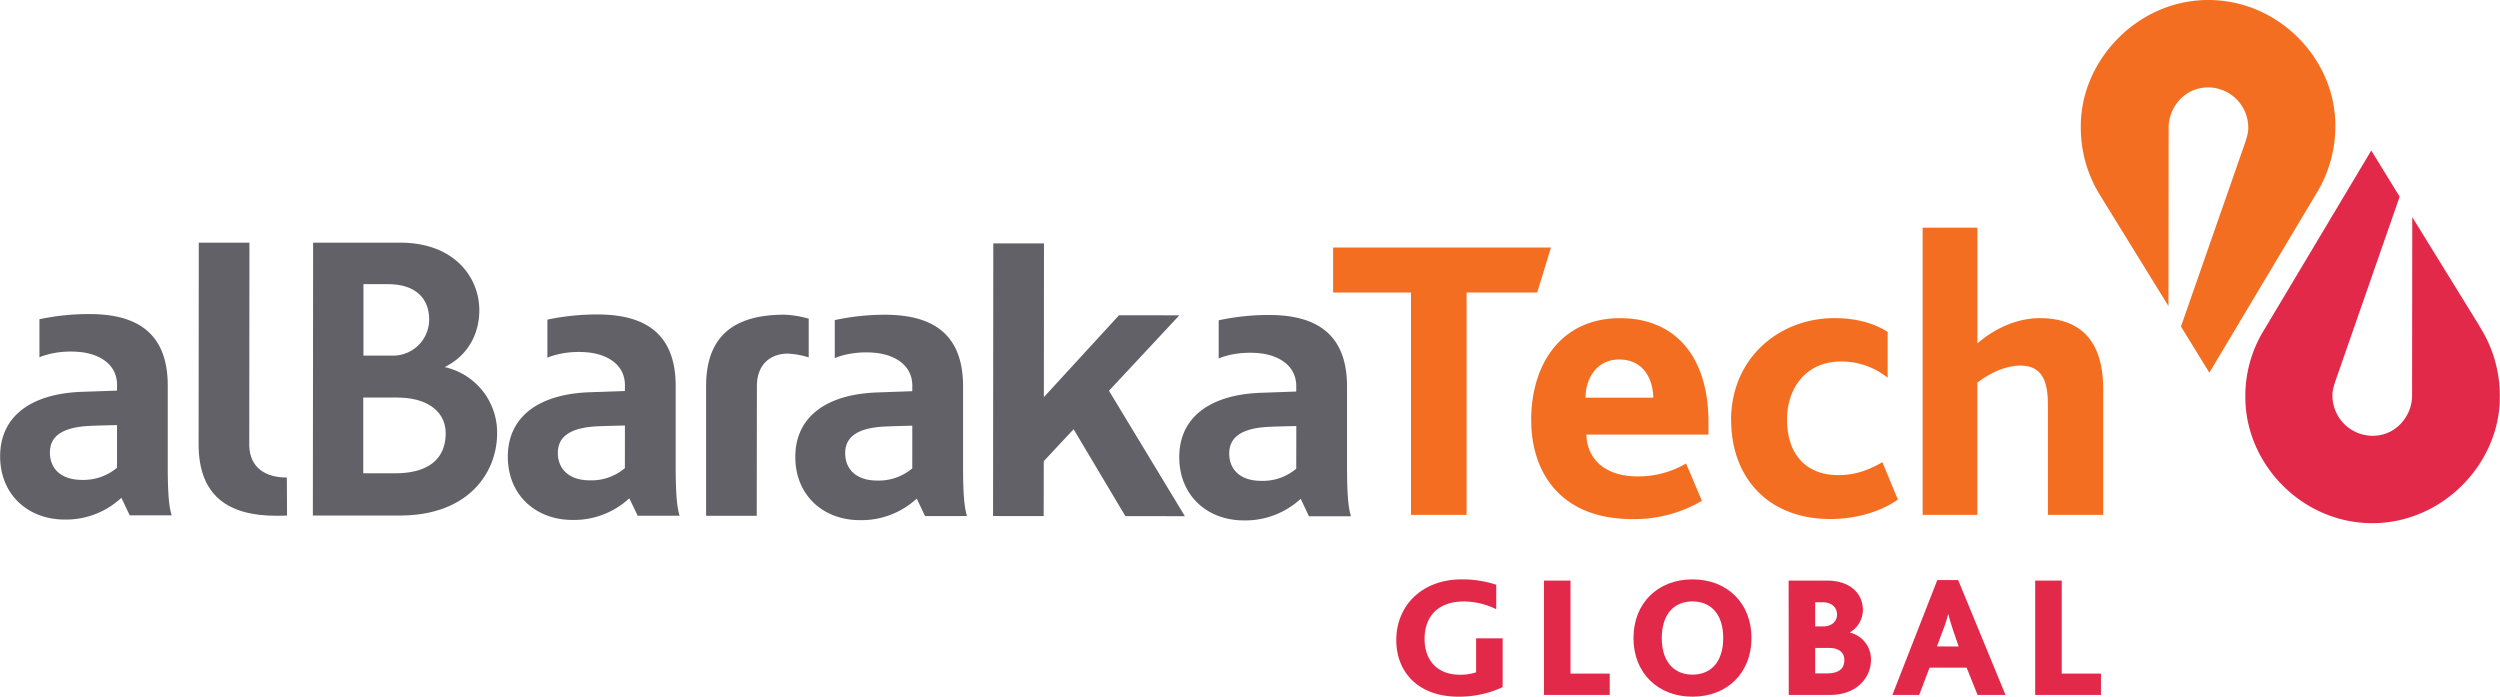
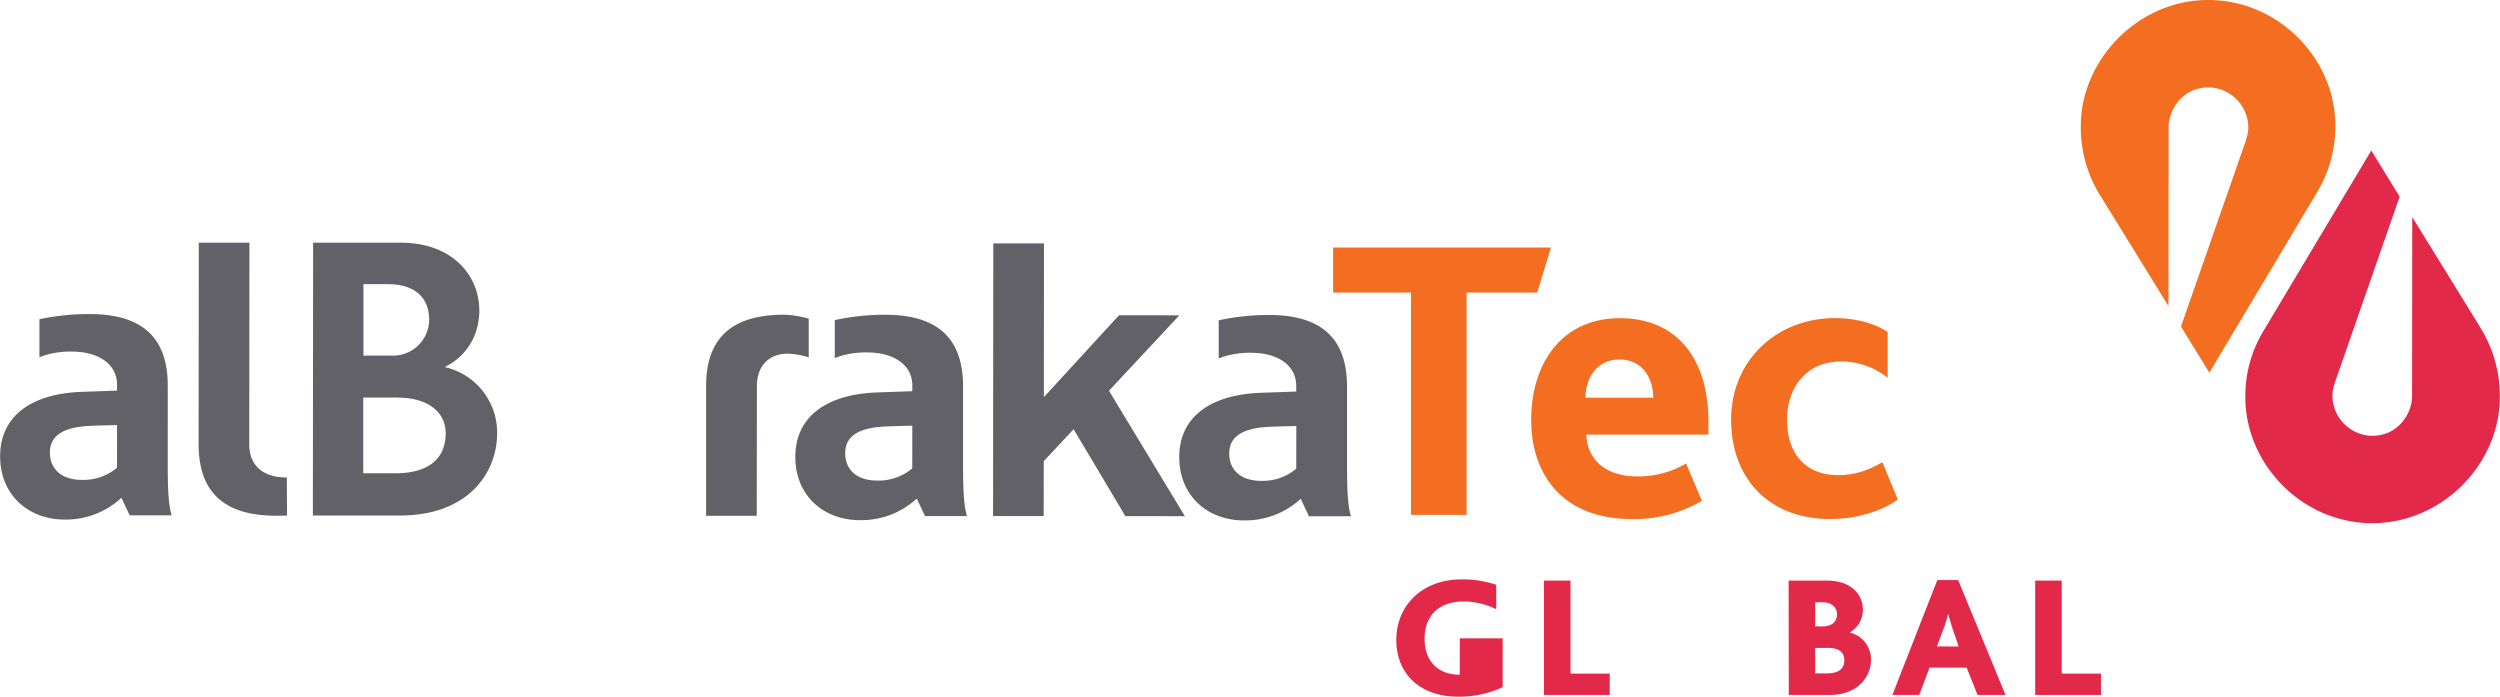
<svg xmlns="http://www.w3.org/2000/svg" viewBox="0 0 969.28 270.11">
  <defs>
    <style>.cls-1{fill:#626168;}.cls-2{fill:#e3294a;}.cls-3{fill:#f36e21;}</style>
  </defs>
  <title>Varlık 1</title>
  <g id="katman_2" data-name="katman 2">
    <g id="katman_1-2" data-name="katman 1">
      <path class="cls-1" d="M313.55,138.55l0-15a40,40,0,0,0-9.46-1.54c-18.86,0-30.32,7.7-30.33,27.7l0,50.28H293.4l.06-50.81h0c.24-8.16,5.48-12.07,11.93-12.07a31.12,31.12,0,0,1,8.14,1.45" />
      <path class="cls-1" d="M154.06,154.13l-13.22,0,0,29.36h12.42c13.05,0,19.52-5.78,19.54-15.46,0-8.22-6.79-13.87-18.71-13.87m-3.65-44h-9.53l0,27.72h11.62a14,14,0,0,0,13.86-14c0-8.06-5.14-13.68-15.92-13.7M155,199.89l-33.7,0,.1-105.8,33.84,0c20.8,0,30.61,13.34,30.6,26.24,0,9.18-4.51,17.54-13.23,21.88v.16A26,26,0,0,1,192.74,168c0,15.13-11,31.89-37.74,31.87" />
      <path class="cls-1" d="M111.29,199.89c-1.34.07-2.69.08-4,.08C88.4,200,77,192.21,77,172.22l.07-78.13H96.71l-.07,78.68h0c.25,8.78,6.55,12.37,14.46,12.37h.11Z" />
      <polygon class="cls-1" points="385.11 94.36 404.76 94.38 404.72 153.97 433.85 122.23 457.25 122.25 429.96 151.5 459.39 200.13 436.32 200.11 416.25 166.42 404.68 178.79 404.65 200.09 385.02 200.07 385.11 94.36" />
      <path class="cls-1" d="M502.57,181.72A20.05,20.05,0,0,1,489,186.43c-8.07,0-12.43-4.33-12.41-10.63,0-6.46,5.05-9.76,15.14-10.3,3.29-.17,10.87-.32,10.87-.32Zm0-29.92-13.43.48c-19.5.62-31.92,9.16-31.93,24.94,0,15,10.94,24.54,25,24.55a31.63,31.63,0,0,0,22.09-8.38l3.2,6.77,16.29,0c-1.12-3.55-1.54-9.19-1.53-20.13l0-30.16c0-20-11.42-27.74-30.28-27.75a92.22,92.22,0,0,0-19.48,2.06V139s6-2.87,15.28-2.1c7.29.6,14.57,4.32,14.79,12.47Z" />
      <path class="cls-1" d="M353.7,181.59a20.21,20.21,0,0,1-13.59,4.73c-8.09,0-12.42-4.35-12.42-10.64,0-6.46,5.06-9.77,15.18-10.3,3.25-.17,10.84-.33,10.84-.33Zm0-29.92-13.41.48c-19.49.62-31.93,9.17-31.94,25,0,15,10.94,24.51,25,24.52a31.61,31.61,0,0,0,22.08-8.36l3.22,6.77h16.27c-1.12-3.56-1.54-9.19-1.53-20.15l0-30.15c0-20-11.4-27.74-30.29-27.75a91.85,91.85,0,0,0-19.45,2.07v14.76s6-2.87,15.29-2.1c7.28.59,14.57,4.32,14.78,12.47Z" />
-       <path class="cls-1" d="M242.27,181.5a20,20,0,0,1-13.6,4.73c-8,0-12.39-4.36-12.39-10.64,0-6.45,5.06-9.76,15.15-10.3,3.28-.16,10.86-.31,10.86-.31Zm0-29.91-13.44.48c-19.49.62-31.93,9.17-31.94,25,0,15,11,24.51,25,24.52A31.57,31.57,0,0,0,244,193.18l3.23,6.78h16.26c-1.11-3.55-1.53-9.18-1.52-20.14l0-30.15c0-20-11.43-27.74-30.29-27.75a93.45,93.45,0,0,0-19.45,2v14.77s6-2.86,15.27-2.1c7.32.6,14.58,4.32,14.8,12.48Z" />
      <path class="cls-1" d="M45.37,181.34a20.16,20.16,0,0,1-13.61,4.72c-8.07,0-12.42-4.34-12.41-10.63,0-6.46,5.07-9.76,15.16-10.29,3.28-.18,10.86-.32,10.86-.32Zm0-29.9L32,151.91c-19.52.61-31.94,9.16-31.95,25,0,15,10.94,24.51,25,24.53A31.5,31.5,0,0,0,47.06,193l3.22,6.79H66.56c-1.13-3.55-1.54-9.17-1.52-20.13V149.52c0-20-11.43-27.75-30.29-27.75a92.08,92.08,0,0,0-19.46,2l0,14.77s6-2.88,15.29-2.1c7.31.61,14.57,4.3,14.8,12.47Z" />
      <path class="cls-2" d="M961.26,126.31l-26-42.14-.07,69.35c0,7.15-5.7,15.41-15.33,15.45a15.65,15.65,0,0,1-15.55-16c0-2,1-4.8,1.61-6.55l24.45-70.16-11-17.9-41.48,69.42h0a48.68,48.68,0,0,0-7.34,26.46c.11,25.81,22.13,48.73,49.44,48.6s49.32-23.38,49.22-49a49.86,49.86,0,0,0-8-27.5" />
      <path class="cls-3" d="M814.74,76.53l26,42.15.06-69.34c0-7.15,5.7-15.42,15.35-15.45a15.62,15.62,0,0,1,15.53,16c0,1.94-1,4.77-1.6,6.52L845.59,126.6l11,17.89,41.45-69.4a49.79,49.79,0,0,0,7.4-26.64C905.34,22.63,883.27-.1,856,0s-49.35,23.41-49.25,49.05a49.74,49.74,0,0,0,8,27.48" />
      <polygon class="cls-3" points="547.06 113.43 516.86 113.43 516.86 95.97 601.33 95.97 595.98 113.43 568.61 113.43 568.61 199.63 547.06 199.63 547.06 113.43" />
      <path class="cls-3" d="M593.65,163c0-22.5,12.11-39.64,34.45-39.64,21.71,0,34.29,15.26,34.29,40.27v4.87H615.05c.31,10.38,8.33,16.2,19.66,16.2a36.51,36.51,0,0,0,19-5l6.13,14.47a51.6,51.6,0,0,1-27,7.08c-28.31,0-39.17-18.72-39.17-38.22M641,154.17c-.16-7.4-3.93-14.79-13.21-14.79-8.5,0-13.06,7.08-13.06,14.79Z" />
      <path class="cls-3" d="M671.16,162.82c0-23.6,18.24-39.48,40.1-39.48,10.07,0,16.68,2.83,20.61,5.35v17.77a28.53,28.53,0,0,0-18.24-6.29c-13.06,0-20.77,9.91-20.77,22.49,0,14,7.87,21.55,19.82,21.55,6.61,0,11.64-1.89,17.15-5l6,14.47c-6.13,4.4-15.73,7.55-26.11,7.55-24.69,0-38.53-16.52-38.53-38.38" />
-       <path class="cls-3" d="M745.43,88.26h21.23v44.83c6.45-5.5,15-9.75,24.23-9.75,12,0,24.54,5.19,24.54,27.37v48.92H794V157.16c0-8.34-1.57-15.42-10.69-15.42-5.51,0-11.64,2.68-16.68,6.61v51.28H745.43Z" />
-       <path class="cls-2" d="M582.6,266.41a40,40,0,0,1-17.16,3.7c-15.47,0-24.08-9.42-24.08-21.93,0-13.39,9.95-23.55,25.36-23.55a42,42,0,0,1,13.39,2.08v9.49a28.68,28.68,0,0,0-12.58-3c-10.09,0-15.21,5.92-15.21,14.47,0,8.27,4.85,13.92,13.66,13.92a18.37,18.37,0,0,0,6.33-.94V247.5H582.6Z" />
+       <path class="cls-2" d="M582.6,266.41a40,40,0,0,1-17.16,3.7c-15.47,0-24.08-9.42-24.08-21.93,0-13.39,9.95-23.55,25.36-23.55a42,42,0,0,1,13.39,2.08v9.49a28.68,28.68,0,0,0-12.58-3c-10.09,0-15.21,5.92-15.21,14.47,0,8.27,4.85,13.92,13.66,13.92V247.5H582.6Z" />
      <path class="cls-2" d="M598.61,225.1H608.9v36.06h15.21v8.27h-25.5Z" />
-       <path class="cls-2" d="M633.32,247.37c0-13.46,9.36-22.74,22.88-22.74s22.87,9.28,22.87,22.74-9.35,22.74-22.87,22.74S633.32,260.82,633.32,247.37Zm34.79,0c0-9.42-4.92-14.2-11.91-14.2s-11.91,4.78-11.91,14.2,4.91,14.19,11.91,14.19S668.11,256.79,668.11,247.37Z" />
      <path class="cls-2" d="M693.47,225.1h14.87c9.62,0,13.92,5.65,13.92,11.23a10.1,10.1,0,0,1-5,8.82v.13a10.64,10.64,0,0,1,8.14,10.63c0,6.53-5.25,13.52-15.88,13.52h-16Zm13.39,17.76c3.56,0,5.38-2.15,5.38-4.57,0-2.63-1.82-4.78-5.65-4.78h-2.83v9.35ZM708,261.09c4.91,0,7.07-1.68,7.07-5.25,0-3-2.29-4.64-6.13-4.64h-5.18v9.89Z" />
      <path class="cls-2" d="M751.12,224.9h8.08l18.36,44.53H766.73l-4.24-10.56H748.1l-4,10.56H733.7Zm8.28,25.76-2.09-6.12c-1-3-1.54-4.91-1.88-6.32h-.13a52.16,52.16,0,0,1-2.09,6.39l-2.22,6Z" />
      <path class="cls-2" d="M789.07,225.1h10.29v36.06h15.21v8.27h-25.5Z" />
    </g>
  </g>
</svg>